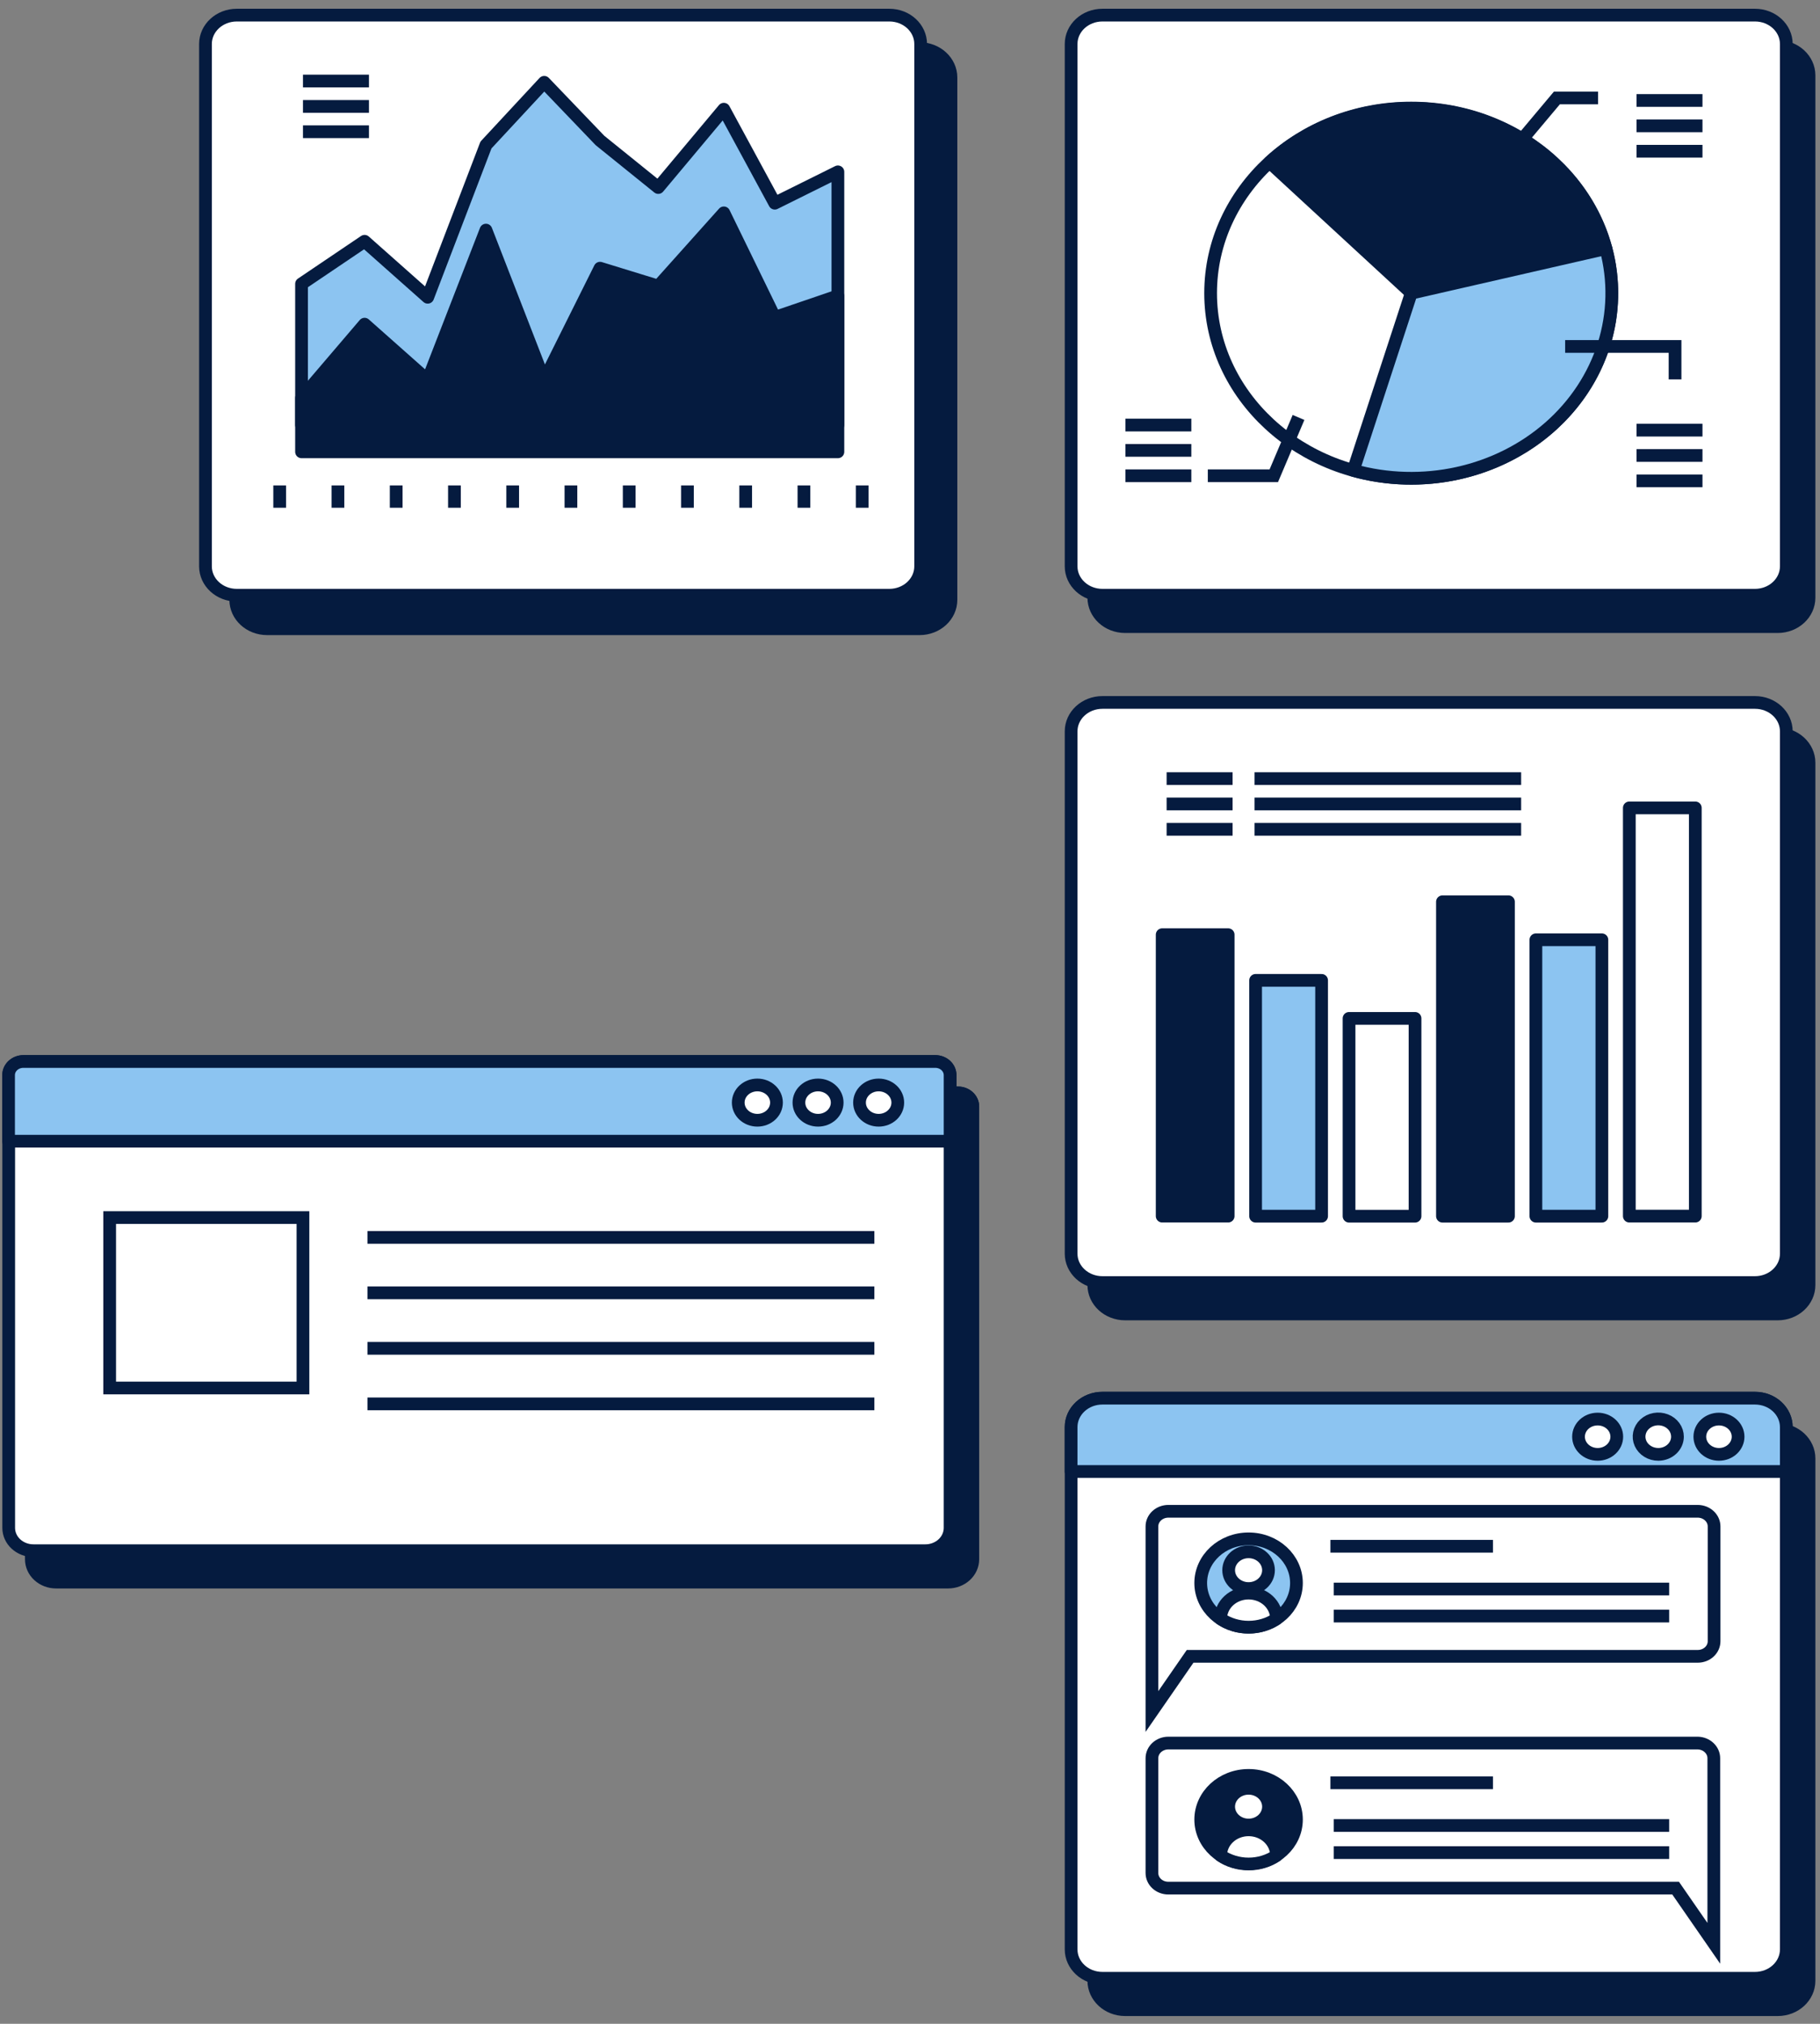
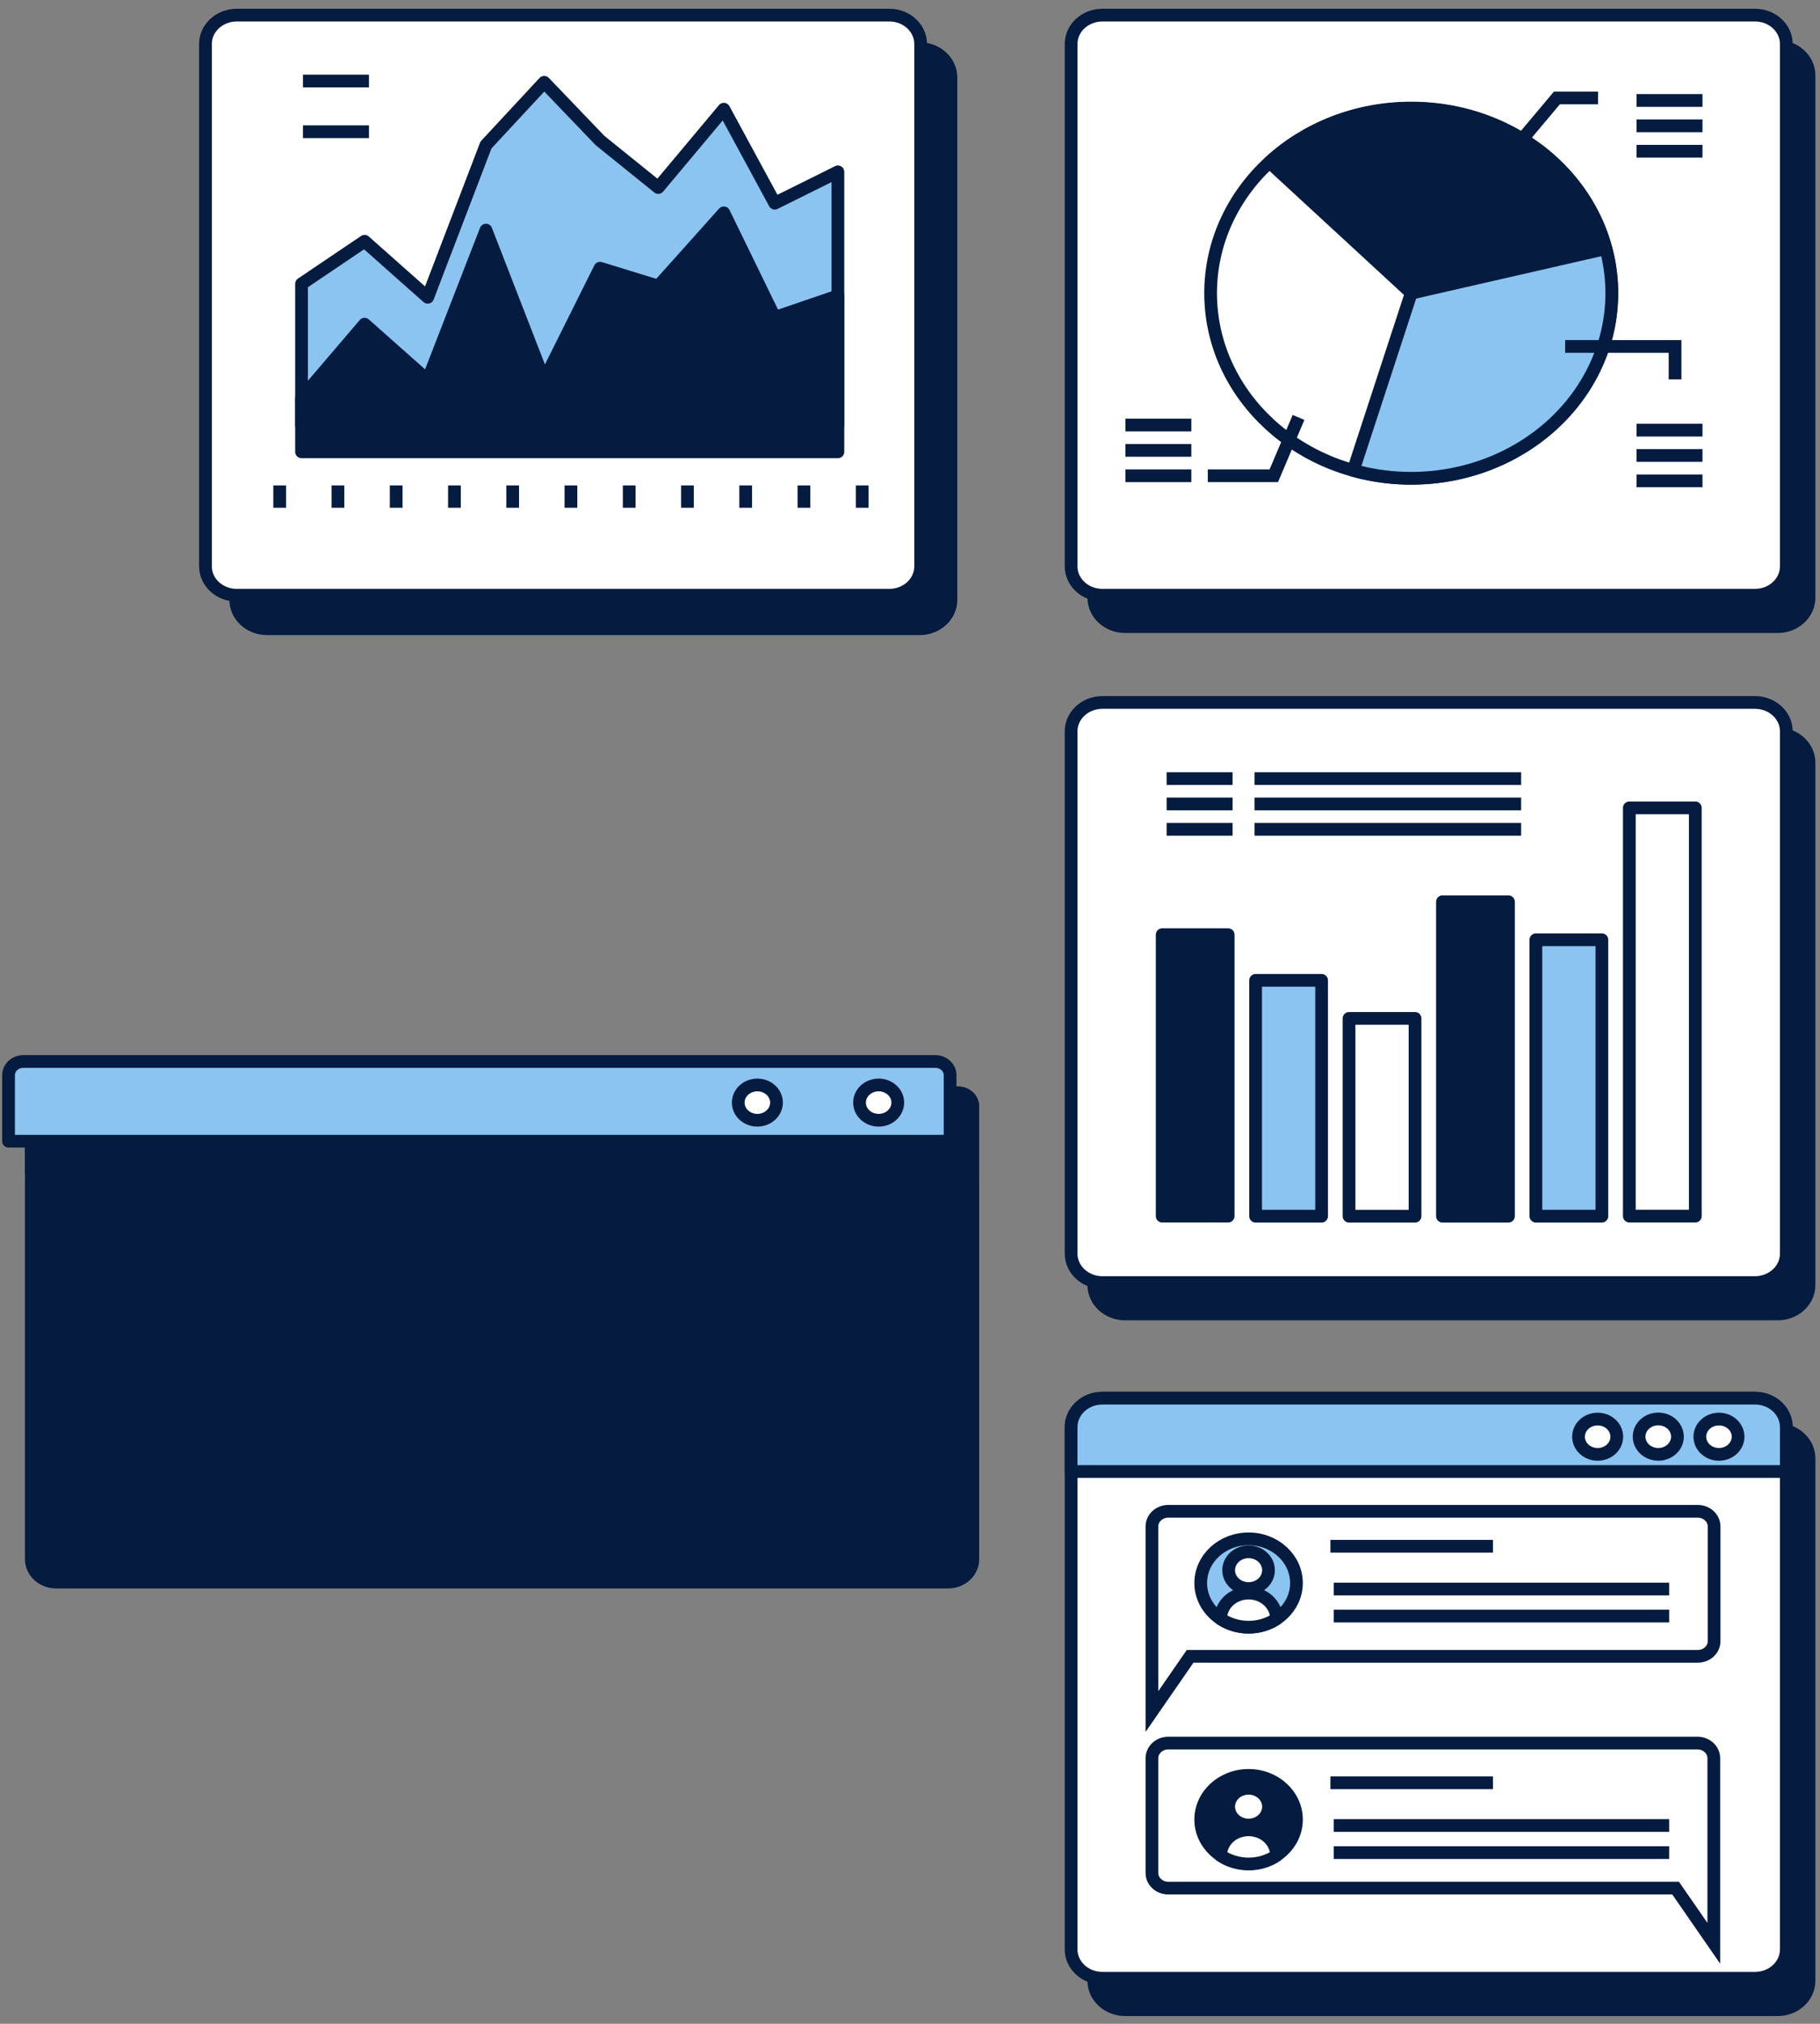
<svg xmlns="http://www.w3.org/2000/svg" width="143" height="159" viewBox="0 0 143 159" fill="none">
  <rect x="0" y="0" width="143" height="159" fill="#808080" stroke="none" />
  <path d="M139.677 112.315H88.403C87.044 112.315 85.943 113.331 85.943 114.585V155.621C85.943 156.875 87.044 157.891 88.403 157.891H139.677C141.036 157.891 142.137 156.875 142.137 155.621V114.585C142.137 113.331 141.036 112.315 139.677 112.315Z" fill="#051B3F" stroke="#051B3F" stroke-linecap="round" stroke-linejoin="round" />
  <path d="M137.892 109.848H86.619C85.26 109.848 84.159 110.864 84.159 112.118V153.154C84.159 154.408 85.26 155.424 86.619 155.424H137.892C139.251 155.424 140.353 154.408 140.353 153.154V112.118C140.353 110.864 139.251 109.848 137.892 109.848Z" fill="white" stroke="#051B3F" stroke-linecap="round" stroke-linejoin="round" />
  <path d="M140.353 115.608V112.118C140.353 111.516 140.093 110.939 139.632 110.513C139.171 110.087 138.545 109.848 137.892 109.848H86.619C85.966 109.848 85.341 110.087 84.879 110.513C84.418 110.939 84.159 111.516 84.159 112.118V115.608H140.353Z" fill="#8CC4F1" stroke="#051B3F" stroke-linecap="round" stroke-linejoin="round" />
  <path d="M125.53 114.263C126.36 114.263 127.033 113.642 127.033 112.876C127.033 112.11 126.36 111.489 125.53 111.489C124.7 111.489 124.027 112.11 124.027 112.876C124.027 113.642 124.7 114.263 125.53 114.263Z" fill="white" stroke="#051B3F" stroke-linecap="round" stroke-linejoin="round" />
  <path d="M131.801 112.876C131.802 112.6 131.715 112.331 131.549 112.101C131.384 111.871 131.149 111.692 130.873 111.586C130.597 111.48 130.293 111.452 130 111.505C129.706 111.559 129.437 111.692 129.226 111.887C129.014 112.082 128.871 112.33 128.813 112.601C128.755 112.871 128.785 113.151 128.9 113.406C129.015 113.661 129.209 113.878 129.458 114.03C129.707 114.183 129.999 114.264 130.298 114.263C130.696 114.262 131.078 114.115 131.359 113.855C131.641 113.595 131.8 113.244 131.801 112.876Z" fill="white" stroke="#051B3F" stroke-linecap="round" stroke-linejoin="round" />
  <path d="M135.061 114.263C135.891 114.263 136.564 113.642 136.564 112.876C136.564 112.11 135.891 111.489 135.061 111.489C134.231 111.489 133.558 112.11 133.558 112.876C133.558 113.642 134.231 114.263 135.061 114.263Z" fill="white" stroke="#051B3F" stroke-linecap="round" stroke-linejoin="round" />
  <path d="M133.394 118.735H91.798C91.456 118.735 91.128 118.86 90.886 119.083C90.645 119.306 90.509 119.609 90.509 119.924V134.467L93.509 130.13H133.394C133.735 130.13 134.061 130.005 134.302 129.783C134.543 129.561 134.678 129.26 134.678 128.946V119.924C134.678 119.61 134.543 119.308 134.302 119.085C134.062 118.862 133.735 118.736 133.394 118.735Z" stroke="#051B3F" stroke-miterlimit="10" />
  <path d="M91.798 136.944H133.394C133.731 136.951 134.052 137.079 134.288 137.302C134.524 137.524 134.656 137.823 134.656 138.134V152.676L131.655 148.34H91.798C91.629 148.34 91.461 148.31 91.305 148.251C91.149 148.192 91.007 148.105 90.887 147.995C90.767 147.885 90.672 147.754 90.607 147.61C90.542 147.466 90.509 147.311 90.509 147.155V138.134C90.509 137.818 90.645 137.516 90.886 137.293C91.128 137.07 91.456 136.944 91.798 136.944Z" stroke="#051B3F" stroke-miterlimit="10" />
  <path d="M98.103 127.84C100.18 127.84 101.864 126.286 101.864 124.37C101.864 122.454 100.18 120.901 98.103 120.901C96.026 120.901 94.343 122.454 94.343 124.37C94.343 126.286 96.026 127.84 98.103 127.84Z" fill="#8CC4F1" stroke="#051B3F" stroke-linecap="round" stroke-linejoin="round" />
  <path d="M98.103 124.806C98.968 124.806 99.668 124.16 99.668 123.362C99.668 122.565 98.968 121.918 98.103 121.918C97.239 121.918 96.538 122.565 96.538 123.362C96.538 124.16 97.239 124.806 98.103 124.806Z" fill="white" stroke="#051B3F" stroke-linecap="round" stroke-linejoin="round" />
  <path d="M98.103 127.84C98.892 127.841 99.66 127.612 100.299 127.185C100.299 126.648 100.068 126.133 99.656 125.753C99.244 125.373 98.686 125.16 98.103 125.16C97.521 125.16 96.963 125.373 96.551 125.753C96.139 126.133 95.908 126.648 95.908 127.185C96.547 127.611 97.315 127.84 98.103 127.84Z" fill="white" stroke="#051B3F" stroke-linecap="round" stroke-linejoin="round" />
  <path d="M104.532 121.482H117.305" stroke="#051B3F" stroke-miterlimit="10" />
  <path d="M104.797 124.843H131.148" stroke="#051B3F" stroke-miterlimit="10" />
  <path d="M104.797 126.967H131.148" stroke="#051B3F" stroke-miterlimit="10" />
  <path d="M98.103 146.423C100.18 146.423 101.864 144.87 101.864 142.954C101.864 141.037 100.18 139.484 98.103 139.484C96.026 139.484 94.343 141.037 94.343 142.954C94.343 144.87 96.026 146.423 98.103 146.423Z" fill="#051B3F" stroke="#051B3F" stroke-linecap="round" stroke-linejoin="round" />
  <path d="M98.103 143.385C98.968 143.385 99.668 142.738 99.668 141.941C99.668 141.143 98.968 140.497 98.103 140.497C97.239 140.497 96.538 141.143 96.538 141.941C96.538 142.738 97.239 143.385 98.103 143.385Z" fill="white" stroke="#051B3F" stroke-linecap="round" stroke-linejoin="round" />
  <path d="M98.103 146.444C98.893 146.446 99.662 146.215 100.299 145.784C100.299 145.247 100.068 144.732 99.656 144.352C99.244 143.972 98.686 143.759 98.103 143.759C97.521 143.759 96.963 143.972 96.551 144.352C96.139 144.732 95.908 145.247 95.908 145.784C96.545 146.214 97.314 146.445 98.103 146.444Z" fill="white" stroke="#051B3F" stroke-linecap="round" stroke-linejoin="round" />
  <path d="M104.532 140.066H117.305" stroke="#051B3F" stroke-miterlimit="10" />
  <path d="M104.797 143.421H131.148" stroke="#051B3F" stroke-miterlimit="10" />
  <path d="M104.797 145.55H131.148" stroke="#051B3F" stroke-miterlimit="10" />
  <path d="M3.623 85.863H75.275C75.583 85.863 75.878 85.976 76.095 86.177C76.313 86.377 76.435 86.649 76.435 86.933V122.506C76.435 122.981 76.23 123.437 75.866 123.773C75.502 124.109 75.008 124.298 74.493 124.298H4.405C3.89 124.298 3.396 124.109 3.032 123.773C2.668 123.437 2.463 122.981 2.463 122.506V86.933C2.463 86.649 2.585 86.377 2.803 86.177C3.02 85.976 3.315 85.863 3.623 85.863Z" fill="#051B3F" stroke="#051B3F" stroke-linecap="round" stroke-linejoin="round" />
  <path d="M3.623 85.863H75.275C75.583 85.863 75.878 85.976 76.095 86.177C76.313 86.377 76.435 86.649 76.435 86.933V92.127H2.463V86.933C2.463 86.649 2.585 86.377 2.803 86.177C3.02 85.976 3.315 85.863 3.623 85.863Z" fill="#051B3F" stroke="#051B3F" stroke-linecap="round" stroke-linejoin="round" />
  <path d="M61.291 90.48C62.121 90.48 62.794 89.859 62.794 89.094C62.794 88.328 62.121 87.707 61.291 87.707C60.461 87.707 59.788 88.328 59.788 89.094C59.788 89.859 60.461 90.48 61.291 90.48Z" fill="#051B3F" stroke="#051B3F" stroke-linecap="round" stroke-linejoin="round" />
  <path d="M66.054 90.48C66.884 90.48 67.557 89.859 67.557 89.094C67.557 88.328 66.884 87.707 66.054 87.707C65.224 87.707 64.551 88.328 64.551 89.094C64.551 89.859 65.224 90.48 66.054 90.48Z" fill="#051B3F" stroke="#051B3F" stroke-linecap="round" stroke-linejoin="round" />
  <path d="M70.822 90.48C71.652 90.48 72.325 89.859 72.325 89.094C72.325 88.328 71.652 87.707 70.822 87.707C69.992 87.707 69.319 88.328 69.319 89.094C69.319 89.859 69.992 90.48 70.822 90.48Z" fill="#051B3F" stroke="#051B3F" stroke-linecap="round" stroke-linejoin="round" />
  <path d="M25.589 98.126H10.4V111.515H25.589V98.126Z" fill="#051B3F" stroke="#051B3F" stroke-miterlimit="10" />
  <path d="M30.65 99.684H70.484" stroke="#051B3F" stroke-miterlimit="10" />
  <path d="M30.65 104.041H70.484" stroke="#051B3F" stroke-miterlimit="10" />
  <path d="M30.65 108.404H70.484" stroke="#051B3F" stroke-miterlimit="10" />
  <path d="M30.65 112.762H70.484" stroke="#051B3F" stroke-miterlimit="10" />
-   <path d="M1.838 83.396H73.49C73.798 83.396 74.093 83.509 74.311 83.709C74.528 83.91 74.65 84.182 74.65 84.466V120.039C74.65 120.514 74.445 120.97 74.081 121.306C73.717 121.642 73.223 121.831 72.708 121.831H2.626C2.111 121.831 1.617 121.642 1.253 121.306C0.888 120.97 0.684 120.514 0.684 120.039V84.466C0.684 84.183 0.805 83.912 1.022 83.711C1.238 83.511 1.531 83.397 1.838 83.396Z" fill="white" stroke="#051B3F" stroke-linecap="round" stroke-linejoin="round" />
  <path d="M1.838 83.396H73.49C73.798 83.396 74.093 83.509 74.311 83.71C74.528 83.91 74.65 84.182 74.65 84.466V89.66H0.673V84.466C0.673 84.325 0.703 84.186 0.761 84.055C0.82 83.925 0.906 83.807 1.014 83.708C1.123 83.608 1.251 83.529 1.392 83.476C1.534 83.423 1.685 83.395 1.838 83.396Z" fill="#8CC4F1" stroke="#051B3F" stroke-linecap="round" stroke-linejoin="round" />
  <path d="M59.507 88.013C60.337 88.013 61.01 87.392 61.01 86.626C61.01 85.861 60.337 85.24 59.507 85.24C58.677 85.24 58.004 85.861 58.004 86.626C58.004 87.392 58.677 88.013 59.507 88.013Z" fill="white" stroke="#051B3F" stroke-linecap="round" stroke-linejoin="round" />
-   <path d="M64.275 88.013C65.105 88.013 65.778 87.392 65.778 86.626C65.778 85.861 65.105 85.24 64.275 85.24C63.445 85.24 62.772 85.861 62.772 86.626C62.772 87.392 63.445 88.013 64.275 88.013Z" fill="white" stroke="#051B3F" stroke-linecap="round" stroke-linejoin="round" />
  <path d="M69.037 88.013C69.867 88.013 70.54 87.392 70.54 86.626C70.54 85.861 69.867 85.24 69.037 85.24C68.207 85.24 67.534 85.861 67.534 86.626C67.534 87.392 68.207 88.013 69.037 88.013Z" fill="white" stroke="#051B3F" stroke-linecap="round" stroke-linejoin="round" />
  <path d="M23.804 95.659H8.616V109.048H23.804V95.659Z" stroke="#051B3F" stroke-miterlimit="10" />
-   <path d="M28.871 97.217H68.7" stroke="#051B3F" stroke-miterlimit="10" />
  <path d="M28.871 101.574H68.7" stroke="#051B3F" stroke-miterlimit="10" />
  <path d="M28.871 105.932H68.7" stroke="#051B3F" stroke-miterlimit="10" />
  <path d="M28.871 110.295H68.7" stroke="#051B3F" stroke-miterlimit="10" />
  <path d="M139.677 57.655H88.403C87.044 57.655 85.943 58.672 85.943 59.925V100.962C85.943 102.215 87.044 103.231 88.403 103.231H139.677C141.036 103.231 142.137 102.215 142.137 100.962V59.925C142.137 58.672 141.036 57.655 139.677 57.655Z" fill="#051B3F" stroke="#051B3F" stroke-linecap="round" stroke-linejoin="round" />
  <path d="M137.892 55.188H86.619C85.26 55.188 84.159 56.204 84.159 57.458V98.495C84.159 99.748 85.26 100.764 86.619 100.764H137.892C139.251 100.764 140.353 99.748 140.353 98.495V57.458C140.353 56.204 139.251 55.188 137.892 55.188Z" fill="white" stroke="#051B3F" stroke-linecap="round" stroke-linejoin="round" />
  <path d="M96.498 73.434H91.314V95.544H96.498V73.434Z" fill="#051B3F" stroke="#051B3F" stroke-linecap="round" stroke-linejoin="round" />
  <path d="M103.84 77.023H98.655V95.549H103.84V77.023Z" fill="#8CC4F1" stroke="#051B3F" stroke-linecap="round" stroke-linejoin="round" />
  <path d="M111.181 80.01H105.996V95.55H111.181V80.01Z" fill="white" stroke="#051B3F" stroke-linecap="round" stroke-linejoin="round" />
  <path d="M118.521 70.848H113.336V95.549H118.521V70.848Z" fill="#051B3F" stroke="#051B3F" stroke-linecap="round" stroke-linejoin="round" />
-   <path d="M125.862 73.834H120.677V95.549H125.862V73.834Z" fill="#8CC4F1" stroke="#051B3F" stroke-linecap="round" stroke-linejoin="round" />
+   <path d="M125.862 73.834H120.677V95.549H125.862Z" fill="#8CC4F1" stroke="#051B3F" stroke-linecap="round" stroke-linejoin="round" />
  <path d="M133.203 63.472H128.018V95.544H133.203V63.472Z" fill="white" stroke="#051B3F" stroke-linecap="round" stroke-linejoin="round" />
  <path d="M91.663 61.172H96.847" stroke="#051B3F" stroke-miterlimit="10" />
  <path d="M91.663 63.161H96.847" stroke="#051B3F" stroke-miterlimit="10" />
  <path d="M91.663 65.155H96.847" stroke="#051B3F" stroke-miterlimit="10" />
  <path d="M98.571 61.172H119.518" stroke="#051B3F" stroke-miterlimit="10" />
  <path d="M98.571 63.161H119.518" stroke="#051B3F" stroke-miterlimit="10" />
  <path d="M98.571 65.155H119.518" stroke="#051B3F" stroke-miterlimit="10" />
  <path d="M139.677 3.655H88.403C87.044 3.655 85.943 4.671 85.943 5.925V46.961C85.943 48.215 87.044 49.231 88.403 49.231H139.677C141.036 49.231 142.137 48.215 142.137 46.961V5.925C142.137 4.671 141.036 3.655 139.677 3.655Z" fill="#051B3F" stroke="#051B3F" stroke-linecap="round" stroke-linejoin="round" />
  <path d="M137.892 1.188H86.619C85.26 1.188 84.159 2.204 84.159 3.457V44.494C84.159 45.748 85.26 46.764 86.619 46.764H137.892C139.251 46.764 140.353 45.748 140.353 44.494V3.457C140.353 2.204 139.251 1.188 137.892 1.188Z" fill="white" stroke="#051B3F" stroke-linecap="round" stroke-linejoin="round" />
  <path d="M110.883 37.576C119.588 37.576 126.645 31.065 126.645 23.033C126.645 15.001 119.588 8.49 110.883 8.49C102.177 8.49 95.12 15.001 95.12 23.033C95.12 31.065 102.177 37.576 110.883 37.576Z" fill="white" stroke="#051B3F" stroke-linecap="round" stroke-linejoin="round" />
  <path d="M126.178 19.533C125.503 17.037 124.123 14.75 122.177 12.907C120.232 11.064 117.792 9.729 115.106 9.04C112.419 8.351 109.583 8.332 106.885 8.985C104.188 9.637 101.727 10.938 99.753 12.755L110.899 23.033L126.178 19.533Z" fill="#051B3F" stroke="#051B3F" stroke-linecap="round" stroke-linejoin="round" />
  <path d="M126.178 19.532L110.882 23.033L106.328 36.958C108.993 37.699 111.823 37.776 114.531 37.181C117.239 36.586 119.728 35.34 121.744 33.57C123.761 31.799 125.233 29.568 126.012 27.102C126.791 24.637 126.848 22.025 126.178 19.532Z" fill="#8CC4F1" stroke="#051B3F" stroke-linecap="round" stroke-linejoin="round" />
  <path d="M117.142 13.871L122.327 7.696H125.564" stroke="#051B3F" stroke-miterlimit="10" />
  <path d="M128.587 7.893H133.766" stroke="#051B3F" stroke-miterlimit="10" />
  <path d="M128.587 9.887H133.766" stroke="#051B3F" stroke-miterlimit="10" />
  <path d="M128.587 11.882H133.766" stroke="#051B3F" stroke-miterlimit="10" />
  <path d="M128.587 33.795H133.766" stroke="#051B3F" stroke-miterlimit="10" />
  <path d="M128.587 35.784H133.766" stroke="#051B3F" stroke-miterlimit="10" />
  <path d="M128.587 37.779H133.766" stroke="#051B3F" stroke-miterlimit="10" />
  <path d="M88.426 33.395H93.605" stroke="#051B3F" stroke-miterlimit="10" />
  <path d="M88.426 35.384H93.605" stroke="#051B3F" stroke-miterlimit="10" />
  <path d="M88.426 37.379H93.605" stroke="#051B3F" stroke-miterlimit="10" />
  <path d="M102.027 32.797L100.084 37.378H94.9" stroke="#051B3F" stroke-miterlimit="10" />
  <path d="M122.975 27.219H131.611V29.806" stroke="#051B3F" stroke-miterlimit="10" />
  <path d="M72.258 3.821H20.984C19.625 3.821 18.524 4.837 18.524 6.091V47.127C18.524 48.381 19.625 49.397 20.984 49.397H72.258C73.616 49.397 74.718 48.381 74.718 47.127V6.091C74.718 4.837 73.616 3.821 72.258 3.821Z" fill="#051B3F" stroke="#051B3F" stroke-linecap="round" stroke-linejoin="round" />
  <path d="M69.877 1.188H18.604C17.245 1.188 16.144 2.204 16.144 3.457V44.494C16.144 45.748 17.245 46.764 18.604 46.764H69.877C71.236 46.764 72.337 45.748 72.337 44.494V3.457C72.337 2.204 71.236 1.188 69.877 1.188Z" fill="white" stroke="#051B3F" stroke-linecap="round" stroke-linejoin="round" />
  <path d="M21.975 38.137V39.892" stroke="#051B3F" stroke-miterlimit="10" />
  <path d="M26.552 38.137V39.892" stroke="#051B3F" stroke-miterlimit="10" />
  <path d="M31.129 38.137V39.892" stroke="#051B3F" stroke-miterlimit="10" />
  <path d="M35.706 38.137V39.892" stroke="#051B3F" stroke-miterlimit="10" />
  <path d="M40.282 38.137V39.892" stroke="#051B3F" stroke-miterlimit="10" />
  <path d="M44.859 38.137V39.892" stroke="#051B3F" stroke-miterlimit="10" />
  <path d="M49.437 38.137V39.892" stroke="#051B3F" stroke-miterlimit="10" />
  <path d="M54.013 38.137V39.892" stroke="#051B3F" stroke-miterlimit="10" />
  <path d="M58.589 38.137V39.892" stroke="#051B3F" stroke-miterlimit="10" />
  <path d="M63.166 38.137V39.892" stroke="#051B3F" stroke-miterlimit="10" />
  <path d="M67.744 38.137V39.892" stroke="#051B3F" stroke-miterlimit="10" />
  <path d="M65.835 13.502L60.875 15.964L56.872 8.579L51.721 14.733L47.145 11.04L42.759 6.465L38.182 11.394L33.605 23.355L28.646 18.956L23.692 22.301V33.384H65.835V13.502Z" fill="#8CC4F1" stroke="#051B3F" stroke-linecap="round" stroke-linejoin="round" />
  <path d="M23.805 6.366H28.989" stroke="#051B3F" stroke-miterlimit="10" />
-   <path d="M23.805 8.361H28.989" stroke="#051B3F" stroke-miterlimit="10" />
  <path d="M23.805 10.35H28.989" stroke="#051B3F" stroke-miterlimit="10" />
  <path d="M65.835 23.246L60.875 24.939L56.872 16.723L51.721 22.477L47.145 21.07L42.759 29.868L38.182 18.078L33.605 29.868L28.646 25.469L23.692 31.27V35.498H65.835V23.246Z" fill="#051B3F" stroke="#051B3F" stroke-linecap="round" stroke-linejoin="round" />
</svg>